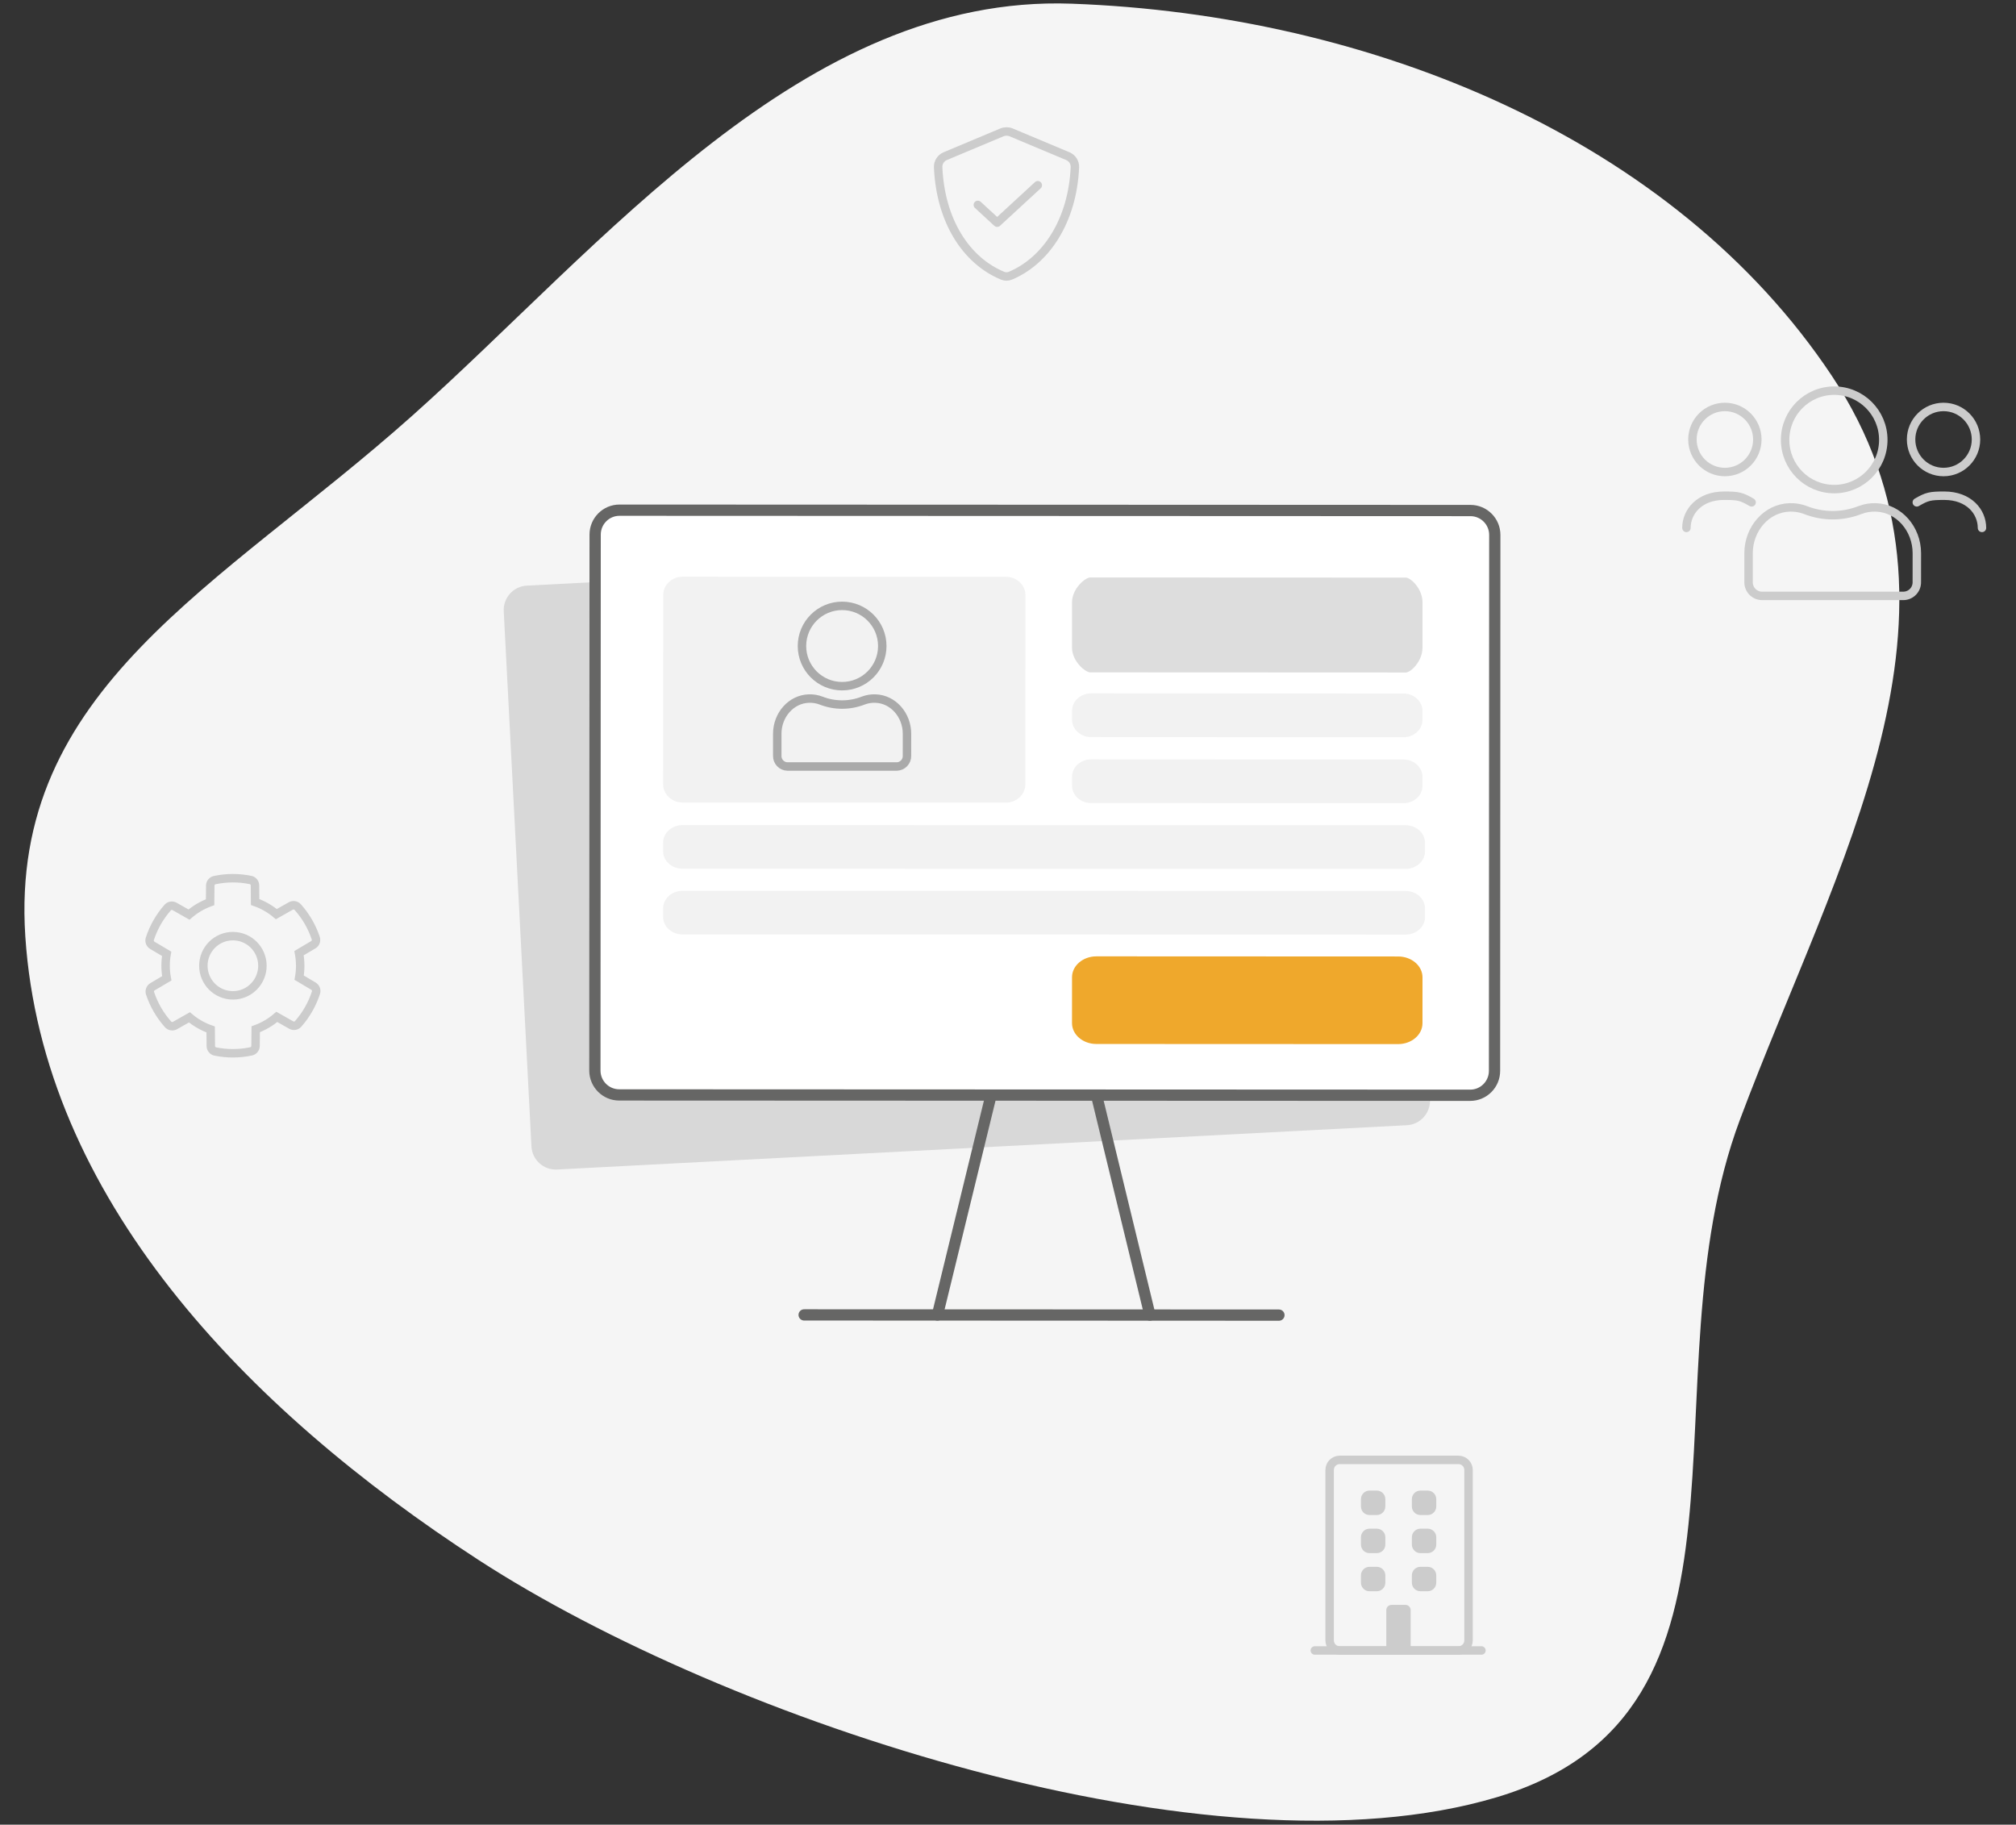
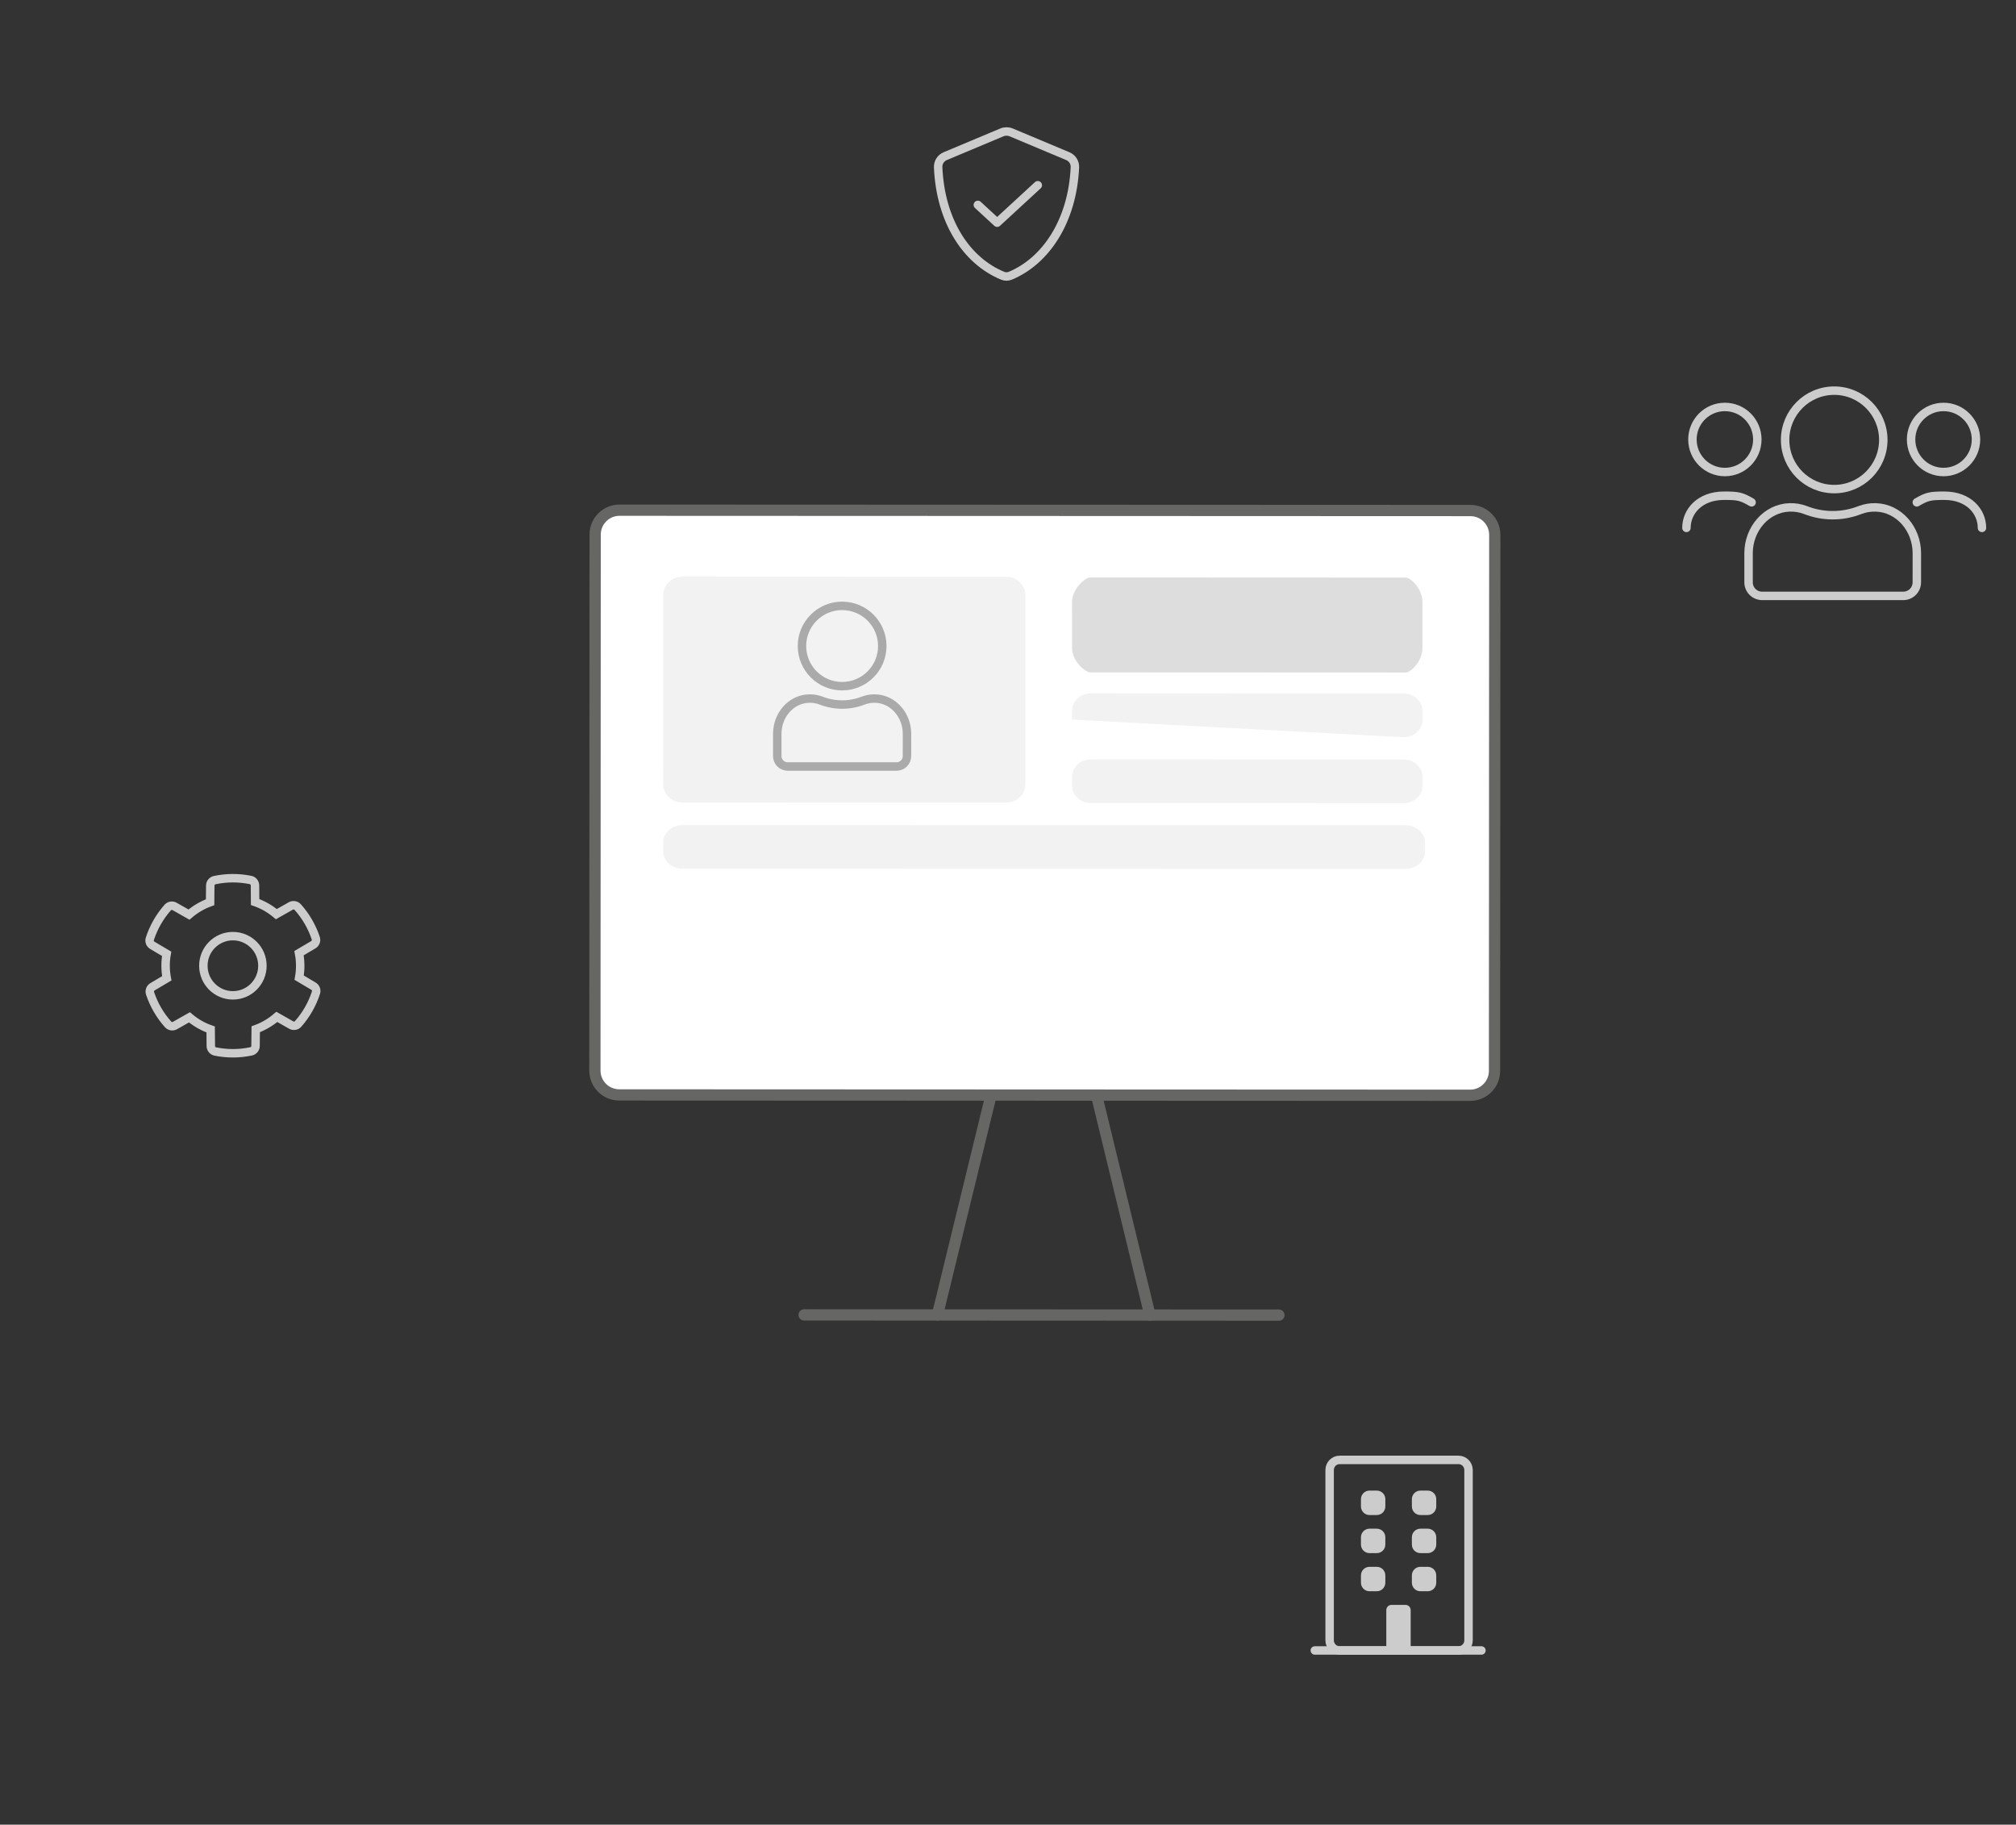
<svg xmlns="http://www.w3.org/2000/svg" width="358" height="324" viewBox="0 0 358 324" fill="none">
  <rect x="0" y="0" width="358" height="324" fill="#333333" stroke="none" />
  <g clip-path="url(#clip0_709_41287)">
    <g clip-path="url(#clip1_709_41287)">
-       <path fill-rule="evenodd" clip-rule="evenodd" d="M190.288 0.655C243.468 2.579 297.324 24.659 325.304 66.748C353.123 108.589 326.047 153.217 308.97 198.841C291.663 245.087 316.348 304.098 265.691 319.162C215.186 334.181 129.057 305.597 84.981 277.001C43.457 250.059 7.53 212.484 4.495 166.278C1.601 122.232 39.079 104.239 73.144 73.873C107.006 43.693 142.605 -1.068 190.288 0.655Z" fill="#F5F5F5" />
-       <path d="M244.467 96.123L93.548 103.99C91.164 104.114 89.331 106.152 89.455 108.543L94.375 203.565C94.499 205.955 96.532 207.792 98.916 207.668L249.835 199.801C252.219 199.677 254.052 197.639 253.928 195.249L249.008 100.226C248.884 97.836 246.851 95.999 244.467 96.123Z" fill="#D8D8D8" />
      <path d="M261.124 90.654L110.01 90.592C107.623 90.591 105.687 92.53 105.685 94.924L105.638 190.087C105.637 192.481 107.571 194.422 109.958 194.423L261.073 194.485C263.46 194.486 265.396 192.547 265.397 190.153L265.444 94.99C265.446 92.596 263.511 90.655 261.124 90.654Z" fill="white" stroke="#666665" stroke-width="2" stroke-linecap="round" stroke-linejoin="round" />
      <path d="M249.635 102.561L193.611 102.536C192.736 102.536 190.372 104.506 190.371 106.936L190.367 114.99C190.366 117.42 192.727 119.39 193.603 119.391L249.627 119.416C250.503 119.416 252.602 117.446 252.603 115.016L252.607 106.962C252.608 104.532 250.511 102.562 249.635 102.561Z" fill="#DDDDDD" />
-       <path d="M249.598 158.203L121.218 158.176C119.308 158.176 117.76 159.563 117.759 161.276L117.758 162.827C117.757 164.54 119.305 165.929 121.214 165.929L249.594 165.956C251.504 165.957 253.053 164.569 253.054 162.856L253.054 161.306C253.055 159.593 251.508 158.204 249.598 158.203Z" fill="#F2F2F2" />
      <path d="M249.598 146.535L121.218 146.509C119.309 146.508 117.76 147.896 117.759 149.608L117.758 151.159C117.757 152.872 119.305 154.261 121.215 154.261L249.594 154.288C251.504 154.289 253.053 152.901 253.054 151.188L253.054 149.638C253.055 147.925 251.508 146.536 249.598 146.535Z" fill="#F2F2F2" />
      <path d="M249.246 134.867L193.737 134.841C191.879 134.84 190.372 136.228 190.371 137.941L190.371 139.492C190.37 141.204 191.875 142.593 193.733 142.594L249.242 142.62C251.1 142.621 252.606 141.233 252.607 139.52L252.608 137.969C252.609 136.257 251.103 134.868 249.246 134.867Z" fill="#F2F2F2" />
-       <path d="M249.246 123.152L193.737 123.126C191.879 123.126 190.373 124.513 190.372 126.226L190.371 127.777C190.37 129.489 191.876 130.879 193.733 130.879L249.242 130.905C251.1 130.906 252.607 129.518 252.607 127.805L252.608 126.255C252.609 124.542 251.104 123.153 249.246 123.152Z" fill="#F2F2F2" />
-       <path d="M248.287 169.84L194.695 169.818C192.308 169.817 190.372 171.475 190.371 173.521L190.367 181.671C190.366 183.717 192.3 185.376 194.687 185.377L248.279 185.399C250.666 185.4 252.602 183.743 252.603 181.697L252.607 173.547C252.608 171.501 250.674 169.841 248.287 169.84Z" fill="#EFA82C" />
+       <path d="M249.246 123.152L193.737 123.126C191.879 123.126 190.373 124.513 190.372 126.226L190.371 127.777L249.242 130.905C251.1 130.906 252.607 129.518 252.607 127.805L252.608 126.255C252.609 124.542 251.104 123.153 249.246 123.152Z" fill="#F2F2F2" />
      <path d="M142.799 233.484L227.11 233.523" stroke="#666665" stroke-width="2" stroke-linecap="round" stroke-linejoin="round" />
      <path d="M166.47 233.498L175.958 194.605" stroke="#666665" stroke-width="2" stroke-linecap="round" stroke-linejoin="round" />
      <path d="M204.204 233.513L194.755 194.613" stroke="#666665" stroke-width="2" stroke-linecap="round" stroke-linejoin="round" />
      <path d="M258.997 259.23H237.901C236.915 259.23 236.116 260.032 236.116 261.02V291.278C236.116 292.267 236.915 293.068 237.901 293.068H258.997C259.982 293.068 260.782 292.267 260.782 291.278V261.02C260.782 260.032 259.982 259.23 258.997 259.23Z" stroke="#CCCCCC" stroke-width="1.5" stroke-linecap="round" stroke-linejoin="round" />
      <path d="M244.49 264.68H243.194C242.356 264.68 241.677 265.361 241.677 266.201V267.501C241.677 268.341 242.356 269.022 243.194 269.022H244.49C245.328 269.022 246.007 268.341 246.007 267.501V266.201C246.007 265.361 245.328 264.68 244.49 264.68Z" fill="#CCCCCC" />
      <path d="M253.533 264.68H252.236C251.398 264.68 250.719 265.361 250.719 266.201V267.501C250.719 268.341 251.398 269.022 252.236 269.022H253.533C254.371 269.022 255.05 268.341 255.05 267.501V266.201C255.05 265.361 254.371 264.68 253.533 264.68Z" fill="#CCCCCC" />
      <path d="M244.49 271.445H243.194C242.356 271.445 241.677 272.126 241.677 272.966V274.266C241.677 275.106 242.356 275.787 243.194 275.787H244.49C245.328 275.787 246.007 275.106 246.007 274.266V272.966C246.007 272.126 245.328 271.445 244.49 271.445Z" fill="#CCCCCC" />
      <path d="M253.533 271.445H252.236C251.398 271.445 250.719 272.126 250.719 272.966V274.266C250.719 275.106 251.398 275.787 252.236 275.787H253.533C254.371 275.787 255.05 275.106 255.05 274.266V272.966C255.05 272.126 254.371 271.445 253.533 271.445Z" fill="#CCCCCC" />
      <path d="M244.49 278.215H243.194C242.356 278.215 241.677 278.896 241.677 279.736V281.036C241.677 281.876 242.356 282.557 243.194 282.557H244.49C245.328 282.557 246.007 281.876 246.007 281.036V279.736C246.007 278.896 245.328 278.215 244.49 278.215Z" fill="#CCCCCC" />
      <path d="M253.533 278.215H252.236C251.398 278.215 250.719 278.896 250.719 279.736V281.036C250.719 281.876 251.398 282.557 252.236 282.557H253.533C254.371 282.557 255.05 281.876 255.05 281.036V279.736C255.05 278.896 254.371 278.215 253.533 278.215Z" fill="#CCCCCC" />
      <path d="M246.177 293.064V285.9C246.177 285.778 246.201 285.658 246.247 285.546C246.293 285.434 246.361 285.333 246.446 285.247C246.532 285.161 246.633 285.093 246.745 285.047C246.857 285 246.976 284.977 247.097 284.977H249.586C249.83 284.977 250.064 285.074 250.237 285.247C250.41 285.42 250.507 285.655 250.507 285.9V293.064H246.177Z" fill="#CCCCCC" />
      <path d="M233.483 293.07H263.073" stroke="#CCCCCC" stroke-width="1.5" stroke-linecap="round" stroke-linejoin="round" />
      <path d="M41.357 176.742C44.253 176.742 46.601 174.388 46.601 171.484C46.601 168.581 44.253 166.227 41.357 166.227C38.461 166.227 36.113 168.581 36.113 171.484C36.113 174.388 38.461 176.742 41.357 176.742Z" stroke="#CCCCCC" stroke-width="1.5" stroke-miterlimit="10" stroke-linecap="round" />
      <path d="M45.301 160.169C46.679 160.65 47.957 161.38 49.072 162.323L51.645 160.869C51.843 160.758 52.072 160.718 52.295 160.755C52.519 160.792 52.722 160.905 52.873 161.074C54.305 162.674 55.394 164.552 56.072 166.591C56.142 166.806 56.137 167.039 56.057 167.251C55.977 167.463 55.827 167.641 55.632 167.755L53.1 169.252C53.373 170.689 53.381 172.164 53.124 173.603L55.667 175.111C55.861 175.225 56.01 175.402 56.09 175.612C56.17 175.823 56.177 176.055 56.108 176.269C55.443 178.316 54.364 180.204 52.94 181.816C52.789 181.984 52.586 182.096 52.362 182.133C52.139 182.169 51.911 182.128 51.714 182.016L49.156 180.566C48.051 181.522 46.782 182.266 45.41 182.763L45.379 185.724C45.377 185.951 45.297 186.17 45.153 186.346C45.01 186.521 44.811 186.642 44.589 186.689C42.491 187.133 40.324 187.141 38.223 186.71C38.002 186.664 37.803 186.543 37.66 186.367C37.517 186.192 37.438 185.972 37.437 185.746L37.41 182.799C36.033 182.318 34.755 181.588 33.64 180.645L31.073 182.1C30.875 182.211 30.646 182.251 30.423 182.214C30.199 182.177 29.995 182.064 29.844 181.895C28.413 180.295 27.324 178.418 26.646 176.378C26.576 176.163 26.581 175.93 26.661 175.718C26.741 175.506 26.891 175.328 27.086 175.214L29.618 173.717C29.345 172.28 29.337 170.805 29.594 169.366L27.051 167.859C26.857 167.744 26.708 167.567 26.628 167.357C26.547 167.146 26.541 166.915 26.61 166.7C27.275 164.653 28.354 162.765 29.778 161.153C29.928 160.985 30.132 160.873 30.355 160.836C30.578 160.8 30.807 160.841 31.004 160.953L33.562 162.403C34.667 161.448 35.936 160.703 37.308 160.206L37.339 157.245C37.341 157.018 37.421 156.799 37.565 156.623C37.709 156.448 37.908 156.327 38.13 156.28C40.228 155.836 42.395 155.828 44.496 156.259C44.717 156.305 44.916 156.426 45.059 156.602C45.202 156.777 45.28 156.997 45.282 157.223L45.301 160.169Z" stroke="#CCCCCC" stroke-width="1.5" stroke-miterlimit="10" stroke-linecap="round" />
      <path d="M325.717 86.847C330.531 86.847 334.434 82.934 334.434 78.107C334.434 73.28 330.531 69.367 325.717 69.367C320.902 69.367 317 73.28 317 78.107C317 82.934 320.902 86.847 325.717 86.847Z" stroke="#CCCCCC" stroke-width="1.5" stroke-linecap="round" stroke-linejoin="round" />
      <path d="M306.303 83.816C309.485 83.816 312.065 81.229 312.065 78.039C312.065 74.848 309.485 72.262 306.303 72.262C303.12 72.262 300.541 74.848 300.541 78.039C300.541 81.229 303.12 83.816 306.303 83.816Z" stroke="#CCCCCC" stroke-width="1.5" stroke-linecap="round" stroke-linejoin="round" />
      <path d="M340.393 98.235C340.393 93.902 337.195 90.216 333.11 90.098C332.163 90.065 331.219 90.22 330.332 90.553C327.196 91.795 323.707 91.795 320.572 90.553C319.685 90.22 318.741 90.065 317.794 90.098C313.707 90.216 310.509 93.9 310.509 98.235V103.332C310.491 103.971 310.727 104.59 311.165 105.055C311.602 105.519 312.206 105.791 312.843 105.81H338.055C338.692 105.791 339.295 105.52 339.733 105.055C340.171 104.591 340.406 103.971 340.389 103.332L340.393 98.235Z" stroke="#CCCCCC" stroke-width="1.5" stroke-linecap="round" stroke-linejoin="round" />
      <path d="M299.476 93.739C299.476 90.879 301.777 88.023 306.161 88.023C308.686 88.023 309.228 88.14 311.049 89.2" stroke="#CCCCCC" stroke-width="1.5" stroke-linecap="round" stroke-linejoin="round" />
      <path d="M345.132 83.816C348.314 83.816 350.894 81.229 350.894 78.039C350.894 74.848 348.314 72.262 345.132 72.262C341.949 72.262 339.37 74.848 339.37 78.039C339.37 81.229 341.949 83.816 345.132 83.816Z" stroke="#CCCCCC" stroke-width="1.5" stroke-linecap="round" stroke-linejoin="round" />
      <path d="M351.958 93.739C351.958 90.879 349.656 88.023 345.273 88.023C342.747 88.023 342.206 88.14 340.385 89.2" stroke="#CCCCCC" stroke-width="1.5" stroke-linecap="round" stroke-linejoin="round" />
      <path d="M178.64 102.424L121.235 102.4C119.326 102.399 117.777 103.852 117.776 105.646L117.759 139.251C117.758 141.045 119.306 142.499 121.215 142.5L178.62 142.524C180.53 142.524 182.079 141.071 182.08 139.278L182.097 105.673C182.097 103.879 180.55 102.424 178.64 102.424Z" fill="#F2F2F2" />
      <path d="M149.544 121.844C153.482 121.844 156.675 118.652 156.675 114.713C156.675 110.775 153.482 107.582 149.544 107.582C145.605 107.582 142.413 110.775 142.413 114.713C142.413 118.652 145.605 121.844 149.544 121.844Z" stroke="#AAAAAA" stroke-width="1.5" stroke-linecap="round" stroke-linejoin="round" />
      <path d="M161.063 130.29C161.063 126.963 158.598 124.133 155.448 124.042C154.718 124.017 153.991 124.136 153.307 124.392C150.889 125.345 148.2 125.345 145.783 124.392C145.099 124.136 144.371 124.017 143.641 124.042C140.49 124.133 138.025 126.962 138.025 130.29V134.205C138.011 134.695 138.193 135.171 138.53 135.527C138.868 135.884 139.333 136.093 139.824 136.107H159.261C159.752 136.093 160.217 135.884 160.554 135.528C160.892 135.171 161.073 134.695 161.06 134.205L161.063 130.29Z" stroke="#AAAAAA" stroke-width="1.5" stroke-linecap="round" stroke-linejoin="round" />
      <path d="M179.436 48.952C185.751 46.299 190.448 39.227 190.88 29.712C190.899 29.293 190.79 28.878 190.566 28.523C190.342 28.169 190.015 27.892 189.628 27.73L179.571 23.512C179.308 23.401 179.025 23.344 178.739 23.344C178.453 23.344 178.17 23.401 177.906 23.512L167.847 27.73C167.462 27.892 167.135 28.168 166.911 28.523C166.687 28.877 166.577 29.291 166.596 29.71C167.013 39.232 171.56 46.27 178.038 48.957C178.26 49.049 178.497 49.096 178.738 49.095C178.978 49.094 179.215 49.045 179.436 48.952V48.952Z" stroke="#CCCCCC" stroke-width="1.5" stroke-linecap="round" stroke-linejoin="round" />
      <path d="M173.643 36.381L177.074 39.542L184.292 32.891" stroke="#CCCCCC" stroke-width="1.5" stroke-linecap="round" stroke-linejoin="round" />
    </g>
  </g>
  <defs>
    <clipPath id="clip0_709_41287">
      <rect width="358" height="323" fill="white" transform="translate(0 0.488)" />
    </clipPath>
    <clipPath id="clip1_709_41287">
      <rect width="349" height="323" fill="white" transform="translate(4 0.488)" />
    </clipPath>
  </defs>
</svg>